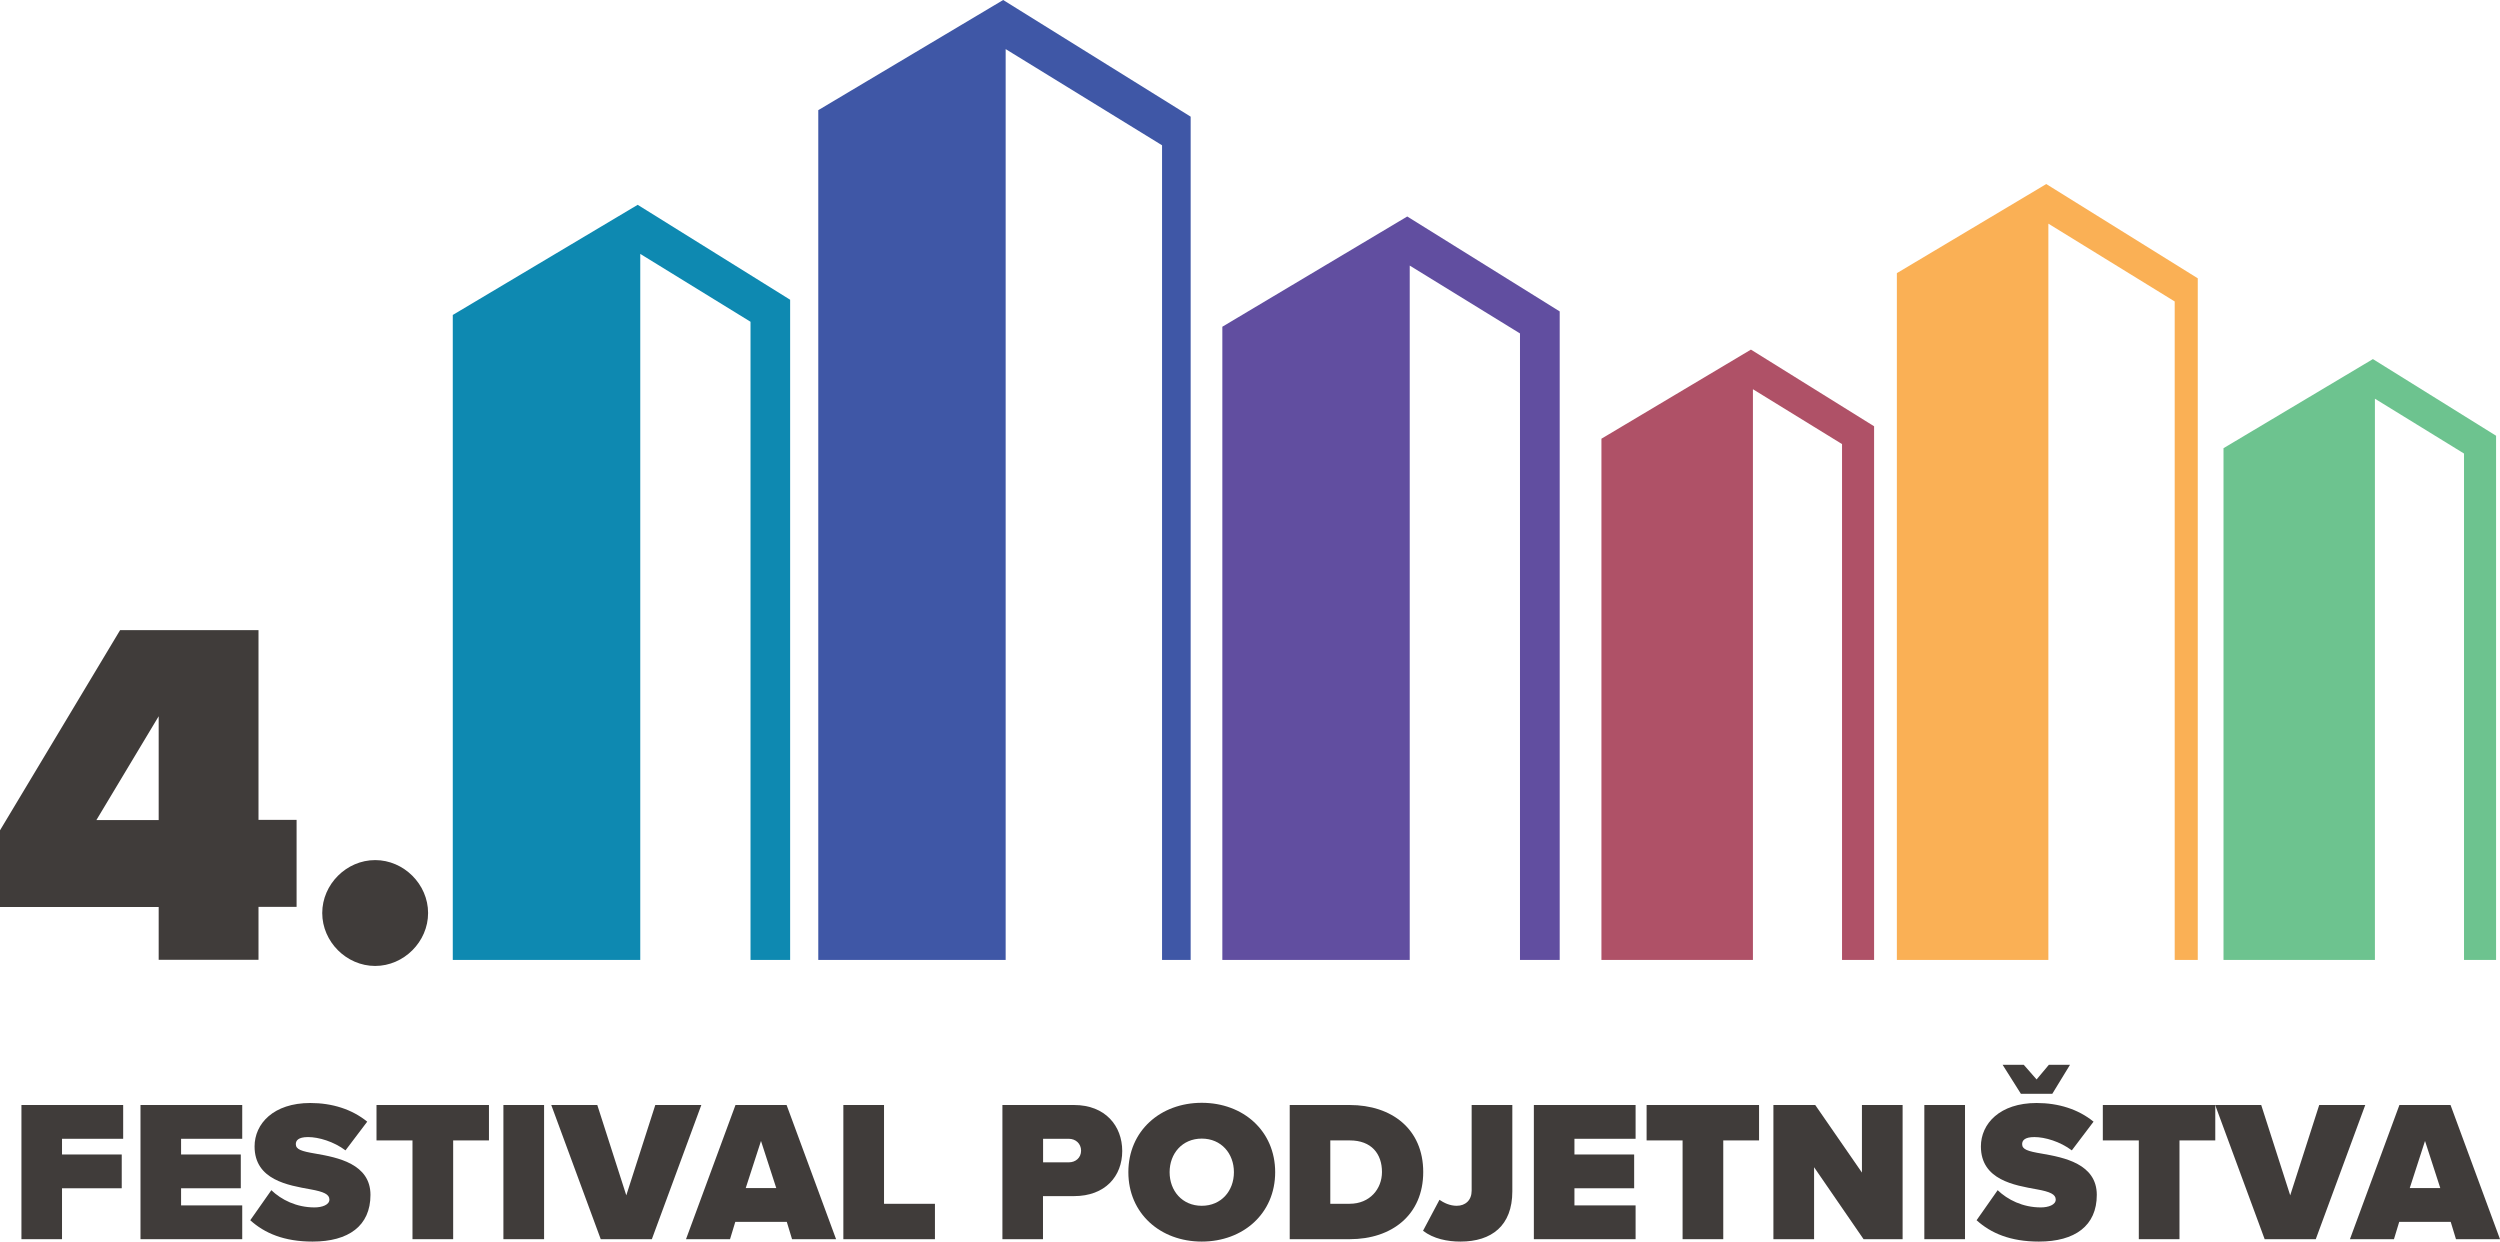
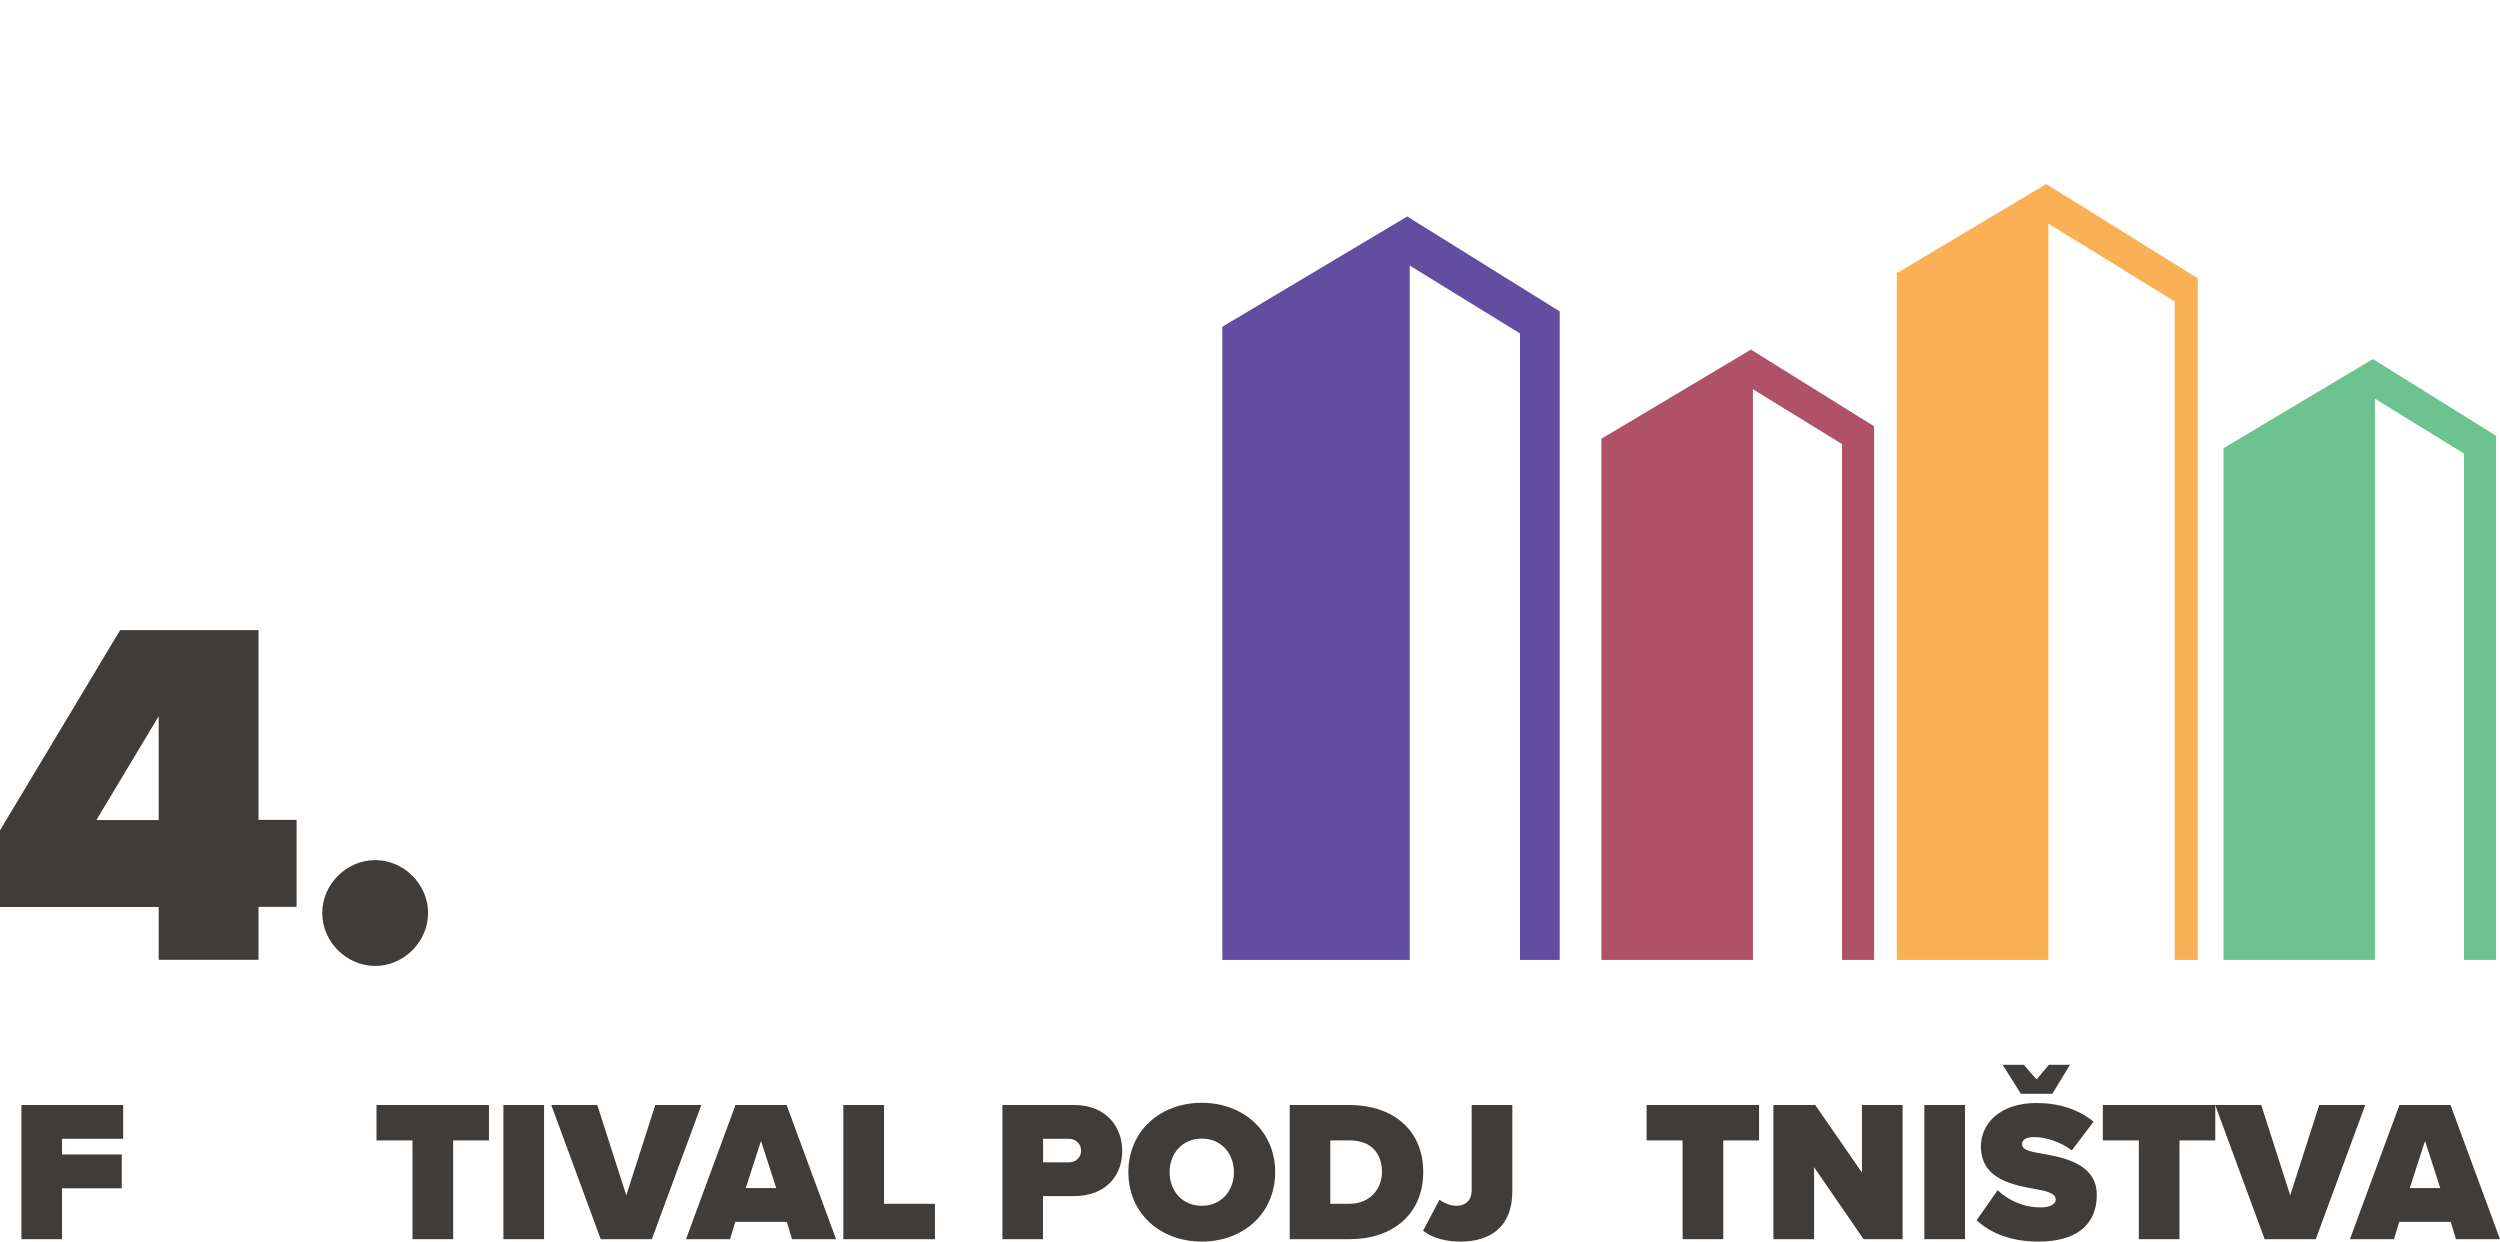
<svg xmlns="http://www.w3.org/2000/svg" id="Layer_1" data-name="Layer 1" viewBox="0 0 261.22 129.73">
  <defs>
    <style>
      .cls-1 {
        fill: #614ea0;
      }

      .cls-2 {
        fill: #403c3a;
      }

      .cls-3 {
        fill: #6dc38f;
      }

      .cls-4 {
        fill: #0e89b1;
      }

      .cls-5 {
        fill: #fab055;
      }

      .cls-6 {
        fill: #af5167;
      }

      .cls-7 {
        fill: #3f57a6;
      }
    </style>
  </defs>
  <polygon class="cls-1" points="147.3 27.75 158.82 34.84 158.82 100.3 162.97 100.3 162.97 32.54 147.04 22.62 127.72 34.14 127.72 100.3 147.3 100.3 147.3 27.75" />
  <polygon class="cls-6" points="183.16 40.67 192.47 46.4 192.47 100.3 195.82 100.3 195.82 44.54 182.95 36.53 167.33 45.84 167.33 100.3 183.16 100.3 183.16 40.67" />
-   <polygon class="cls-7" points="105.08 5.13 121.42 15.18 121.42 100.3 124.41 100.3 124.41 12.19 104.82 0 85.5 11.51 85.5 100.3 105.08 100.3 105.08 5.13" />
  <polygon class="cls-5" points="214.03 23.37 227.23 31.5 227.23 100.3 229.64 100.3 229.64 29.08 213.81 19.23 198.2 28.54 198.2 100.3 214.03 100.3 214.03 23.37" />
  <polygon class="cls-3" points="248.15 41.66 257.46 47.39 257.46 100.3 260.81 100.3 260.81 45.53 247.94 37.52 232.33 46.83 232.33 100.3 248.15 100.3 248.15 41.66" />
-   <polygon class="cls-4" points="66.9 26.53 78.42 33.62 78.42 100.3 82.56 100.3 82.56 31.32 66.63 21.4 47.31 32.91 47.31 100.3 66.9 100.3 66.9 26.53" />
  <g>
    <path class="cls-2" d="M2.24,129.48v-14.02h10.63v3.53h-6.39v1.64h6.24v3.53h-6.24v5.32H2.24Z" />
-     <path class="cls-2" d="M14.68,129.48v-14.02h10.63v3.53h-6.39v1.64h6.24v3.53h-6.24v1.79h6.39v3.53h-10.63Z" />
-     <path class="cls-2" d="M28.34,124.35c1.05,1.01,2.63,1.81,4.52,1.81.8,0,1.56-.27,1.56-.82s-.59-.82-1.98-1.07c-2.31-.42-5.84-.97-5.84-4.48,0-2.38,1.98-4.54,5.82-4.54,2.29,0,4.35.65,5.95,1.95l-2.27,3c-1.22-.92-2.8-1.39-3.91-1.39-1.05,0-1.28.38-1.28.74,0,.55.57.74,2.06.99,2.31.4,5.74,1.07,5.74,4.31s-2.29,4.88-6.05,4.88c-2.98,0-5.02-.88-6.51-2.23l2.21-3.15Z" />
    <path class="cls-2" d="M43.1,129.48v-10.32h-3.76v-3.7h11.75v3.7h-3.74v10.32h-4.25Z" />
    <path class="cls-2" d="M52.6,129.48v-14.02h4.25v14.02h-4.25Z" />
    <path class="cls-2" d="M62.77,129.48l-5.17-14.02h4.81l3.03,9.44,3.03-9.44h4.81l-5.17,14.02h-5.34Z" />
    <path class="cls-2" d="M82.76,129.48l-.55-1.81h-5.38l-.55,1.81h-4.6l5.17-14.02h5.34l5.17,14.02h-4.6ZM79.52,119.2l-1.6,4.94h3.19l-1.6-4.94Z" />
    <path class="cls-2" d="M88.12,129.48v-14.02h4.25v10.32h5.32v3.7h-9.56Z" />
    <path class="cls-2" d="M104.74,129.48v-14.02h7.48c3.28,0,5.04,2.19,5.04,4.81s-1.77,4.71-5.04,4.71h-3.24v4.5h-4.25ZM111.68,118.99h-2.69v2.46h2.69c.71,0,1.28-.48,1.28-1.22s-.57-1.24-1.28-1.24Z" />
    <path class="cls-2" d="M125.57,115.23c4.33,0,7.67,2.94,7.67,7.25s-3.34,7.25-7.67,7.25-7.67-2.94-7.67-7.25,3.34-7.25,7.67-7.25ZM125.57,118.97c-2.04,0-3.36,1.56-3.36,3.51s1.32,3.51,3.36,3.51,3.36-1.56,3.36-3.51-1.32-3.51-3.36-3.51Z" />
    <path class="cls-2" d="M134.76,129.48v-14.02h6.26c4.41,0,7.69,2.52,7.69,7s-3.28,7.02-7.67,7.02h-6.28ZM139,125.78h2.02c2.12,0,3.38-1.56,3.38-3.32,0-1.89-1.09-3.3-3.36-3.3h-2.04v6.62Z" />
    <path class="cls-2" d="M150.4,125.36c.46.32,1.09.63,1.81.63.92,0,1.56-.59,1.56-1.58v-8.95h4.25v9.02c0,3.59-2.16,5.25-5.42,5.25-1.37,0-2.82-.29-3.91-1.13l1.72-3.24Z" />
-     <path class="cls-2" d="M160.27,129.48v-14.02h10.63v3.53h-6.39v1.64h6.24v3.53h-6.24v1.79h6.39v3.53h-10.63Z" />
    <path class="cls-2" d="M175.81,129.48v-10.32h-3.76v-3.7h11.75v3.7h-3.74v10.32h-4.25Z" />
    <path class="cls-2" d="M194.72,129.48l-5.17-7.52v7.52h-4.25v-14.02h4.37l4.88,7.06v-7.06h4.25v14.02h-4.08Z" />
    <path class="cls-2" d="M201.07,129.48v-14.02h4.25v14.02h-4.25Z" />
    <path class="cls-2" d="M208.72,124.35c1.05,1.01,2.63,1.81,4.52,1.81.8,0,1.56-.27,1.56-.82s-.59-.82-1.98-1.07c-2.31-.42-5.84-.97-5.84-4.48,0-2.38,1.98-4.54,5.82-4.54,2.29,0,4.35.65,5.95,1.95l-2.27,3c-1.22-.92-2.8-1.39-3.91-1.39-1.05,0-1.28.38-1.28.74,0,.55.57.74,2.06.99,2.31.4,5.74,1.07,5.74,4.31s-2.29,4.88-6.05,4.88c-2.98,0-5.02-.88-6.51-2.23l2.21-3.15ZM211.16,114.29l-1.91-3.03h2.21l1.34,1.53,1.28-1.53h2.21l-1.85,3.03h-3.28Z" />
    <path class="cls-2" d="M223.48,129.48v-10.32h-3.76v-3.7h11.75v3.7h-3.74v10.32h-4.25Z" />
    <path class="cls-2" d="M236.63,129.48l-5.17-14.02h4.81l3.03,9.44,3.03-9.44h4.81l-5.17,14.02h-5.34Z" />
    <path class="cls-2" d="M256.62,129.48l-.55-1.81h-5.38l-.55,1.81h-4.6l5.17-14.02h5.34l5.17,14.02h-4.6ZM253.39,119.2l-1.6,4.94h3.19l-1.6-4.94Z" />
  </g>
  <g>
    <path class="cls-2" d="M16.58,100.3v-5.53H0v-8.01l12.55-20.92h14.46v19.83h3.98v9.09h-3.98v5.53h-10.43ZM16.58,74.84l-6.51,10.85h6.51v-10.85Z" />
    <path class="cls-2" d="M39.2,89.87c3,0,5.53,2.53,5.53,5.53s-2.53,5.53-5.53,5.53-5.53-2.53-5.53-5.53,2.53-5.53,5.53-5.53Z" />
  </g>
</svg>